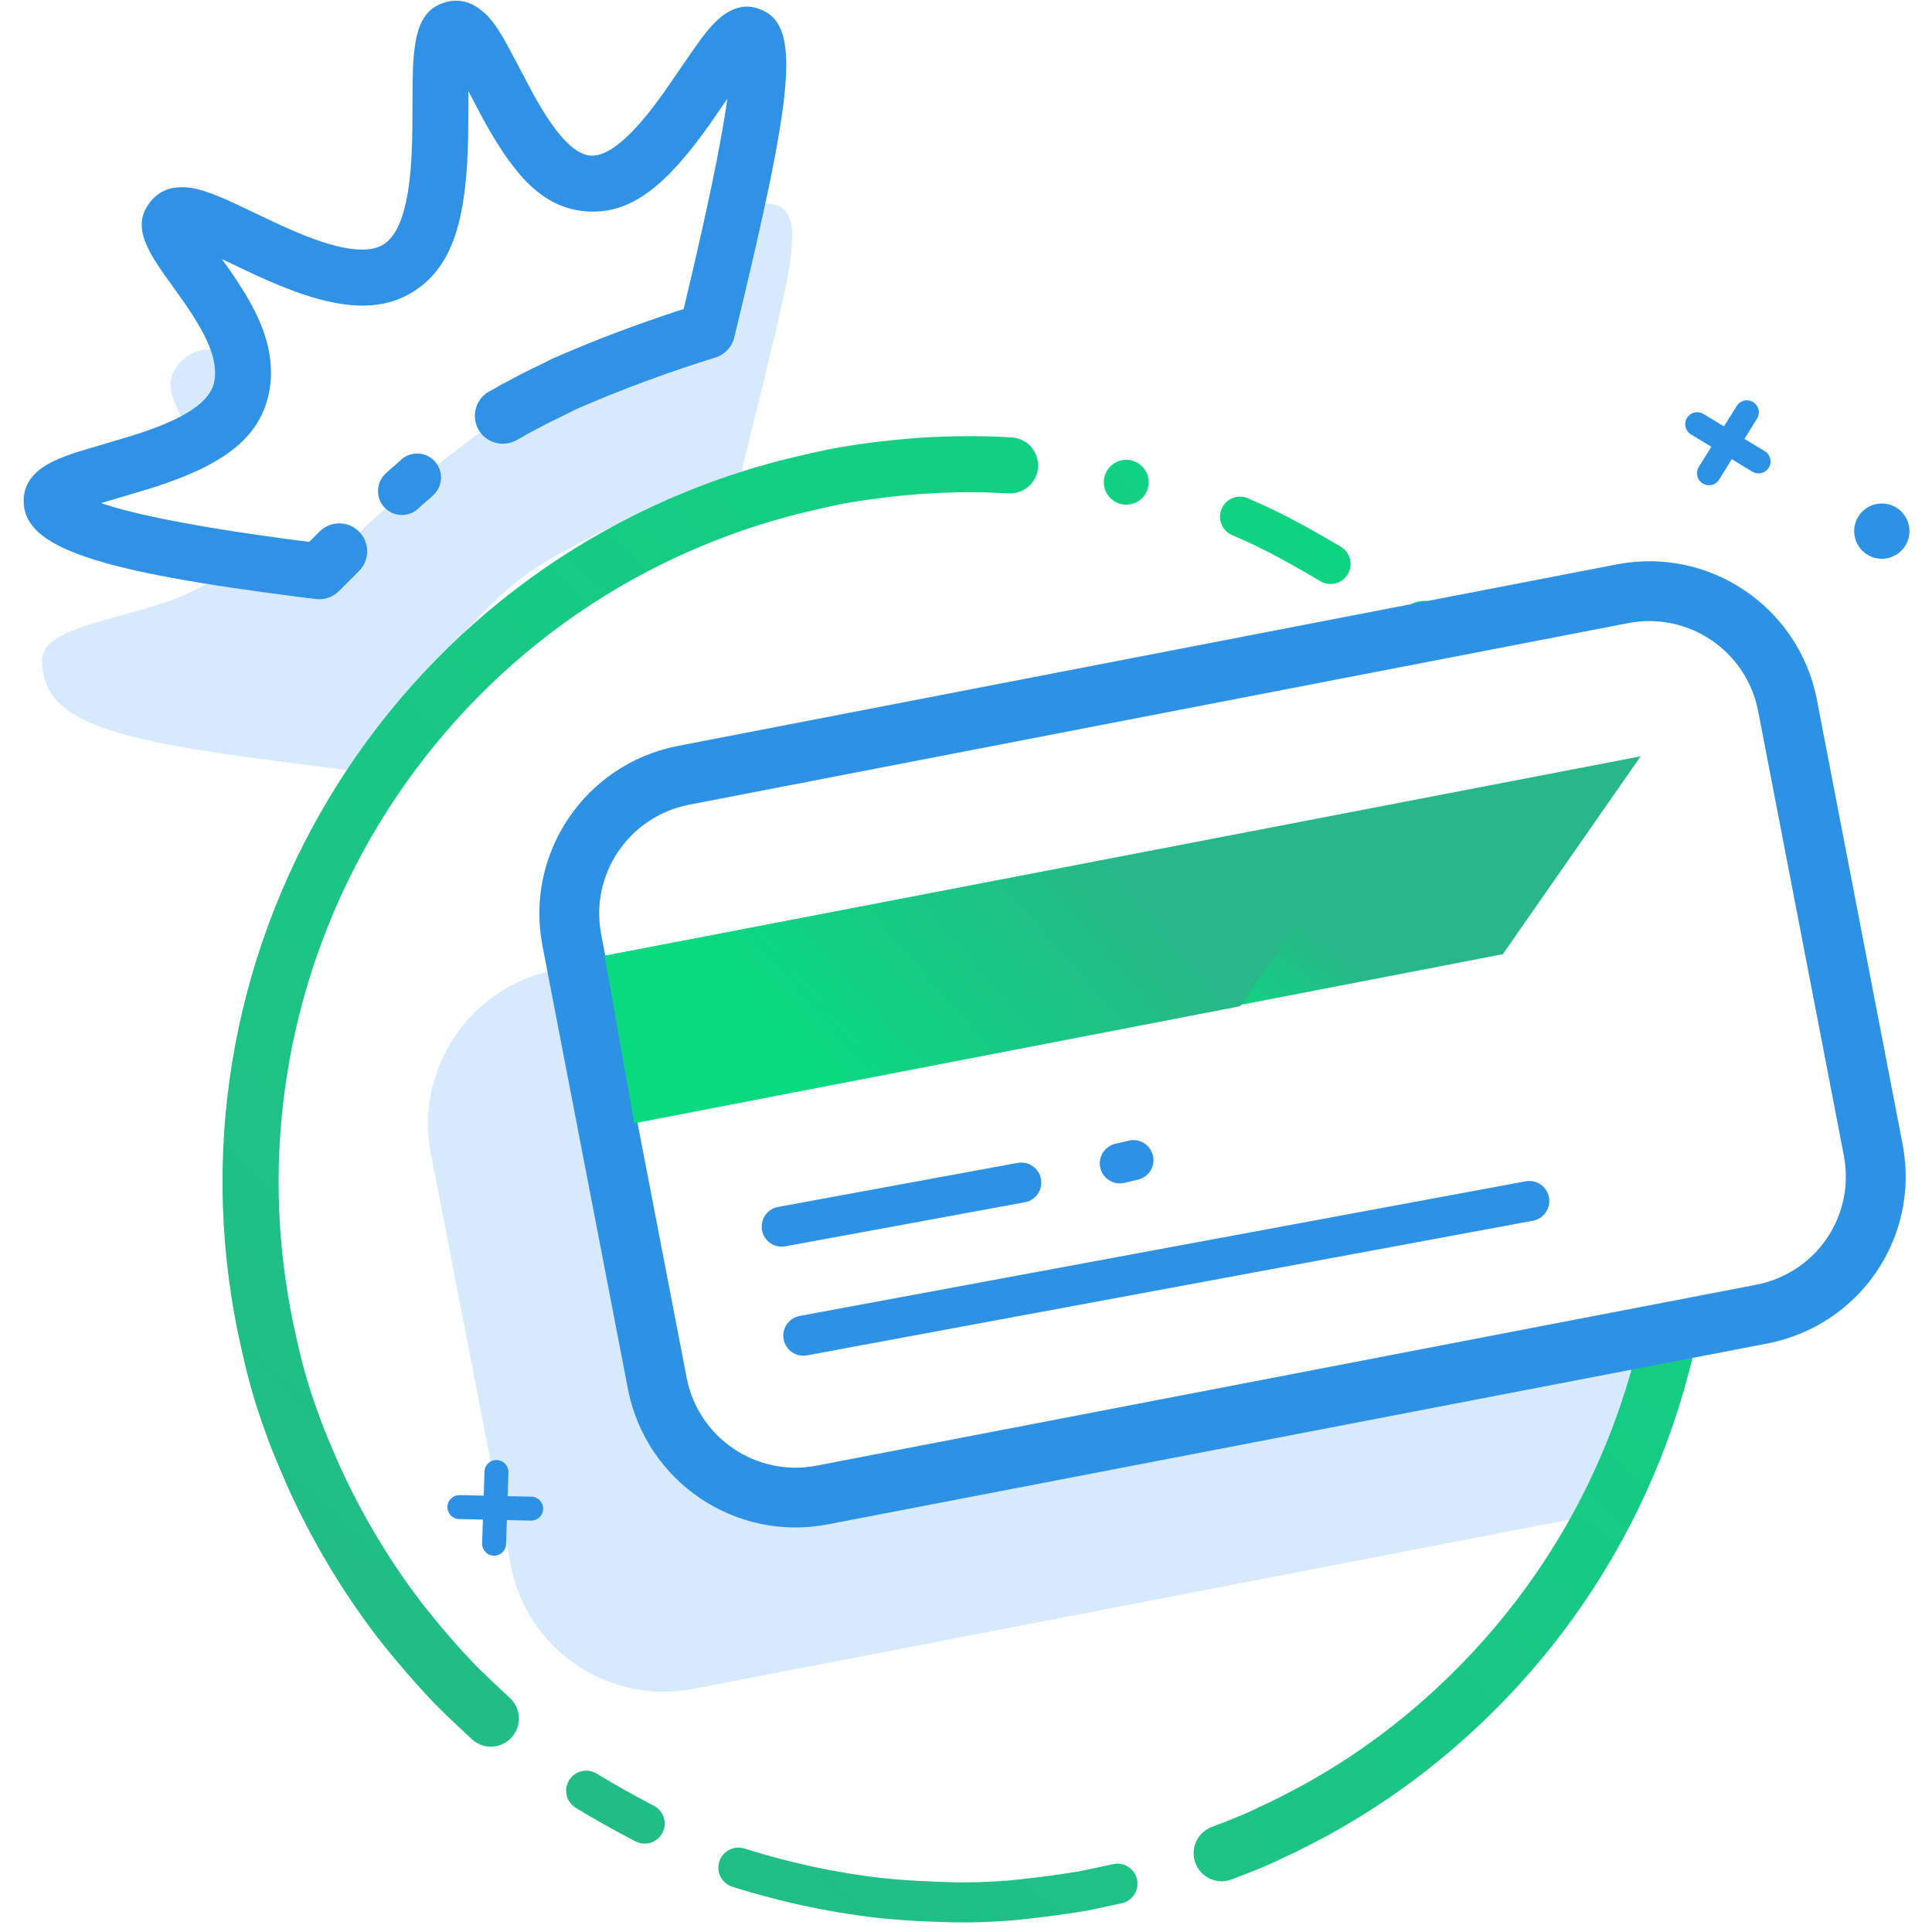
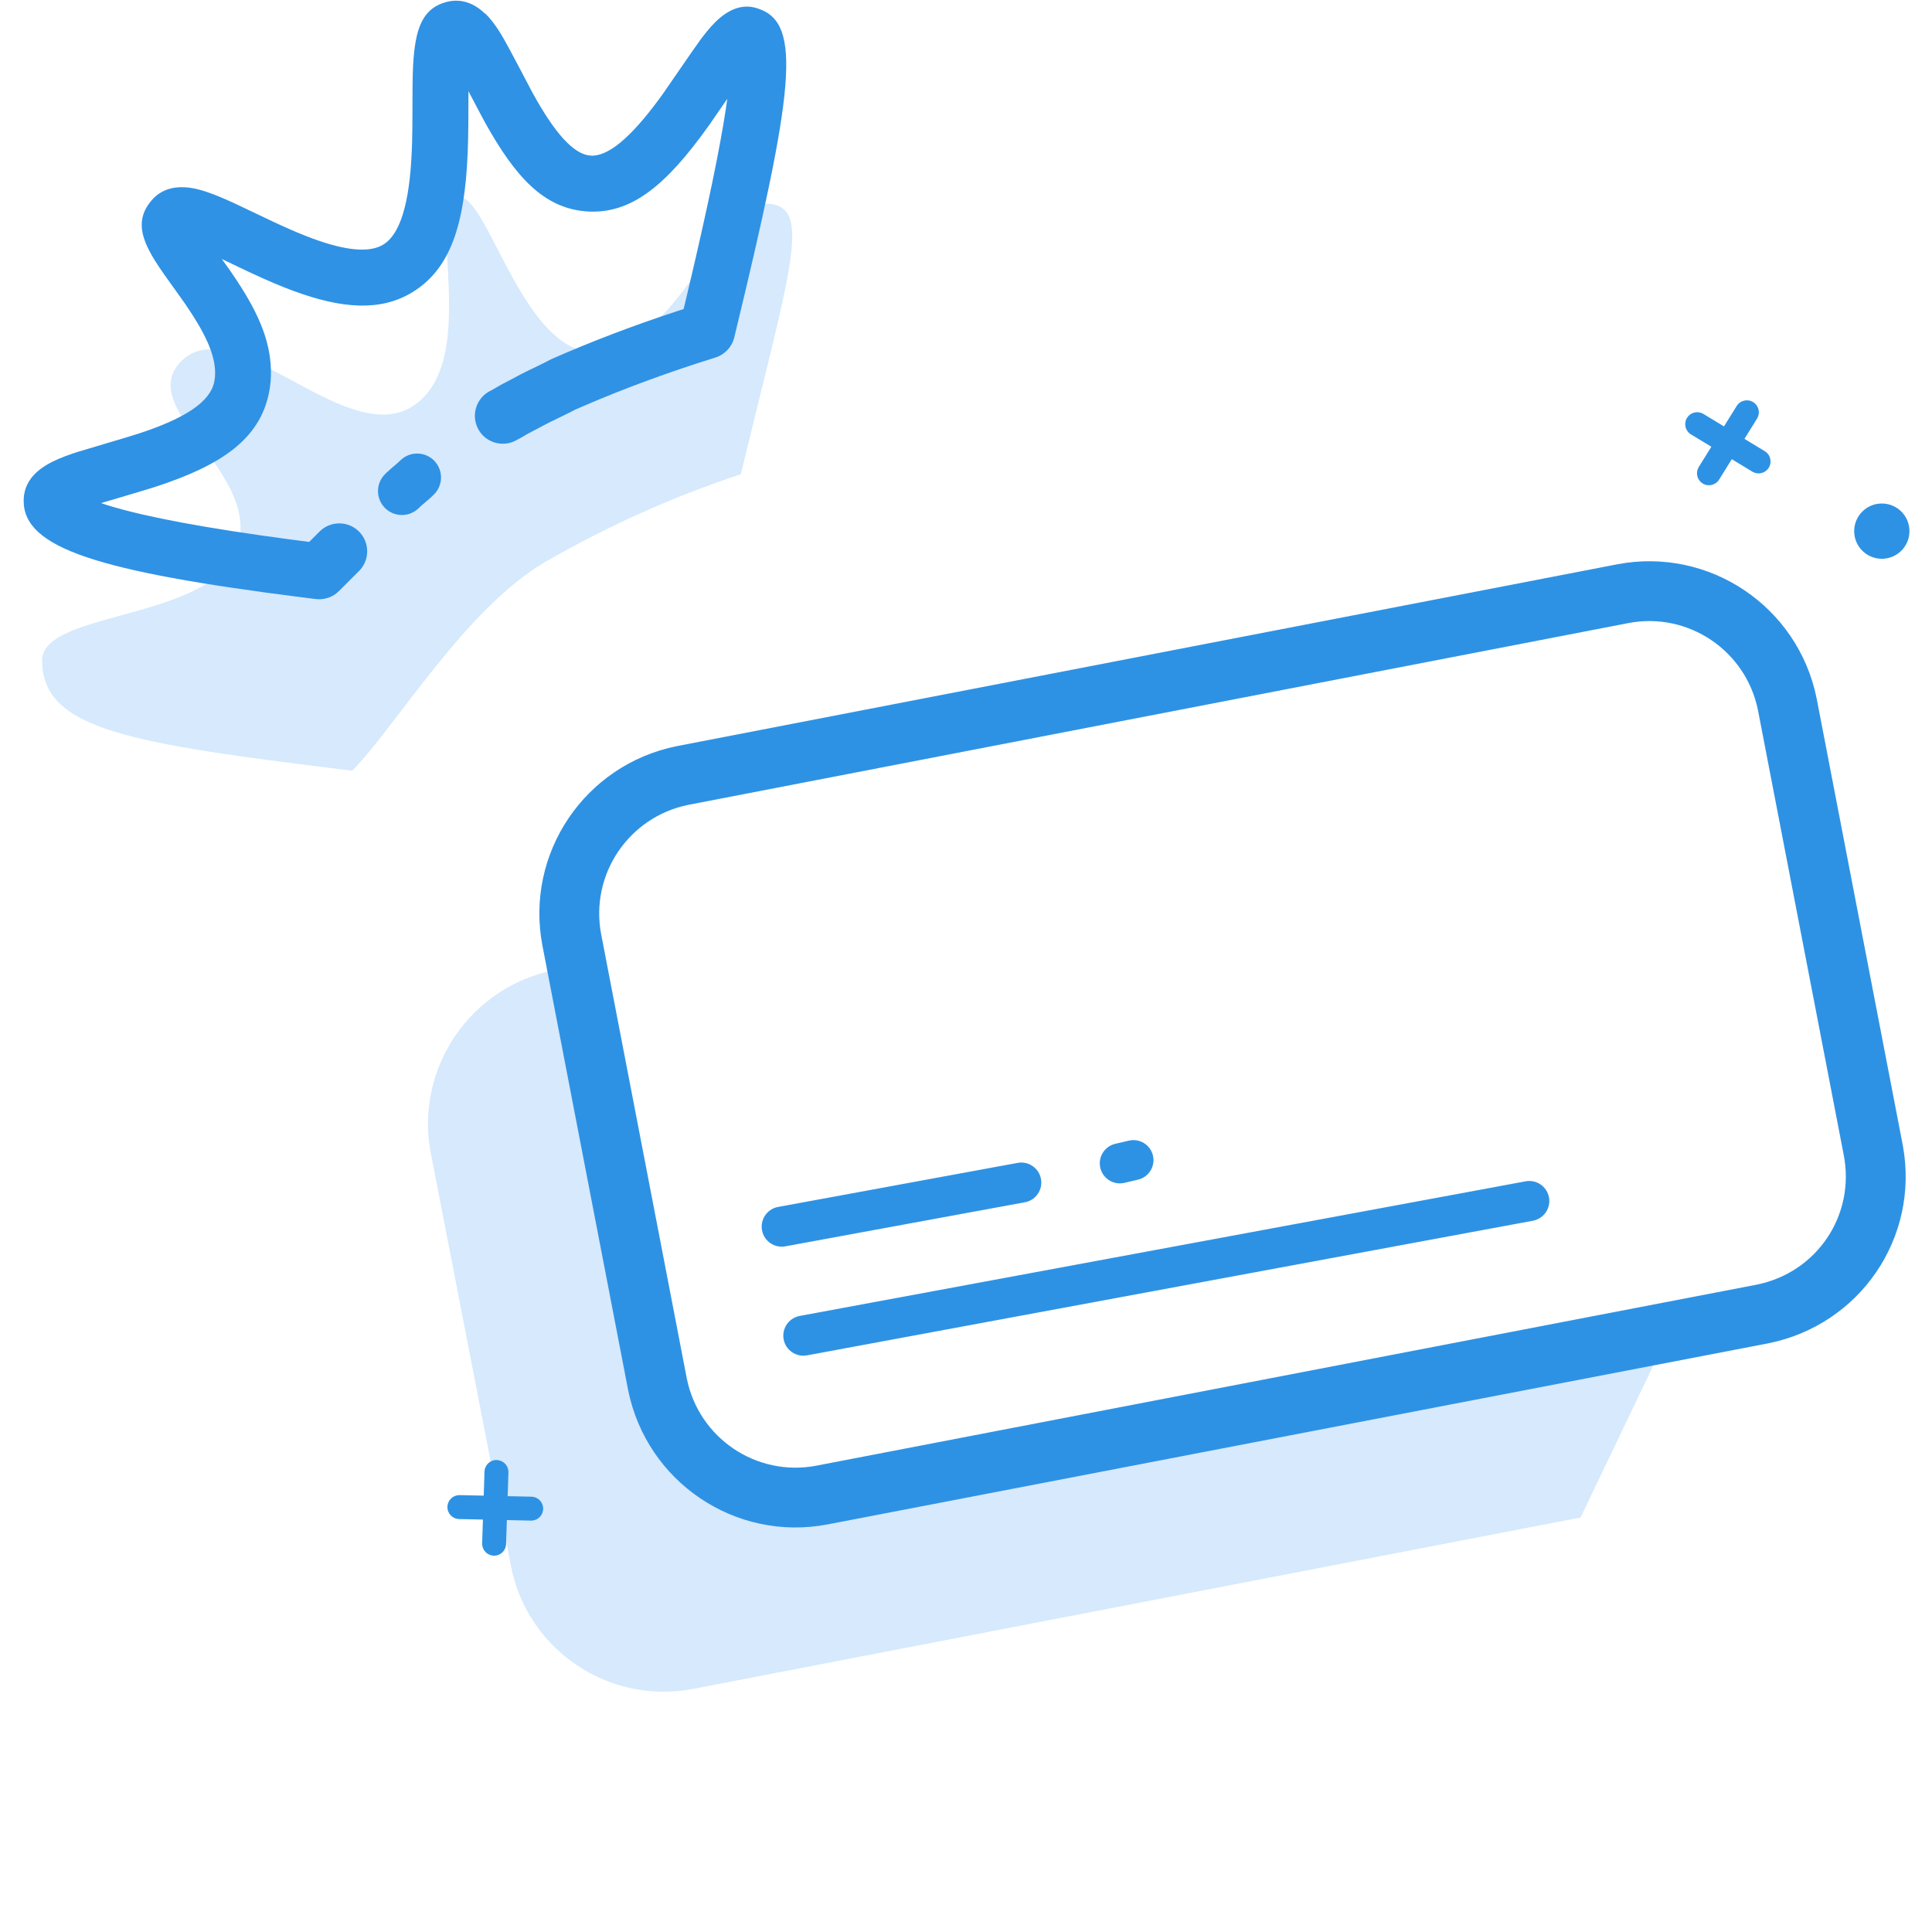
<svg xmlns="http://www.w3.org/2000/svg" xmlns:xlink="http://www.w3.org/1999/xlink" height="72" viewBox="0 0 72 72" width="72">
  <linearGradient id="aa">
    <stop offset="0" stop-color="#09d980" />
    <stop offset="1" stop-color="#27b788" />
  </linearGradient>
  <linearGradient id="b" x1="100%" x2="0%" xlink:href="#aa" y1=".311%" y2="99.689%" />
  <linearGradient id="cc" x1="81.38%" x2="18.504%" xlink:href="#aa" y1="39.252%" y2="60.795%" />
  <linearGradient id="d" x1="47.309%" x2="64.574%" xlink:href="#aa" y1="48.654%" y2="40.401%" />
  <linearGradient id="e" x1="19.327%" x2="73.998%" xlink:href="#aa" y1="58.498%" y2="39.192%" />
  <g fill="none" fill-rule="evenodd">
-     <path d="m0 0h72v72h-72z" />
    <g fill-rule="nonzero" transform="translate(.618)">
      <path d="m25.199 62.943 33.086-6.39 3.315-6.928c3.135-.597 2.12.269 1.523-2.867l-2.419-12.542c-.627-3.135-3.673-5.196-6.808-4.599l-33.862 6.54c-3.135.627-5.196 3.673-4.599 6.808l2.986 15.378c.597 3.135 3.643 5.196 6.778 4.599z" fill="#d6e9fd" />
      <path d="m17.898 54.411c.232.008.416.191.431.417l.001.043-.029.887.887.019c.246.005.442.209.436.456-.005.232-.186.418-.413.435l-.043.001-.897-.02-.029.896c-.008.246-.214.439-.46.431-.232-.008-.416-.191-.431-.417l-.001-.043.029-.886-.887-.019c-.246-.005-.442-.209-.436-.456.005-.232.186-.418.413-.435l.043-.001.897.019.029-.897c.008-.246.214-.439.46-.431z" fill="#2e92e4" />
      <path d="m26.99 17.674c2.06-8.51 2.807-10.332.478-10.063-1.075.119-3.255 5.763-6.062 5.524-2.658-.239-3.882-6.032-4.987-5.793-1.224.299.956 6.211-1.702 7.824-2.538 1.553-6.808-3.852-8.69-1.583-1.403 1.732 2.837 3.912 2.269 6.599-.627 2.986-7.316 2.508-7.346 4.419 0 2.628 3.344 3.106 11.556 4.121 1.583-1.583 4.181-6.002 7.167-7.764 2.329-1.344 4.778-2.449 7.316-3.285z" fill="#d6e9fd" />
-       <path d="m27.124 68.889c.471.147.896.271 1.287.372l.145.037c.952.252 1.993.459 3.05.61.796.114 1.644.18 2.669.218l.42.014c.692.027 1.451.005 2.258-.057.792-.077 1.571-.174 2.323-.291l.36-.058 1.234-.264c.403-.086.8.17.886.574.086.403-.17.8-.574.886l-1.254.269-.034.006c-.9.15-1.841.272-2.813.366-.788.061-1.527.085-2.211.069l-.226-.007c-1.262-.036-2.282-.108-3.25-.246-1.012-.145-2.01-.338-2.936-.571l-.275-.071c-.452-.113-.95-.256-1.505-.43-.394-.123-.613-.542-.49-.935.123-.394.542-.613.935-.49zm25.997-46.264c.506.411.926.779 1.31 1.154l.092.091.214.197c.415.389.79.785 1.437 1.498l.18.198c10.112 11.538 8.941 29.1-2.605 39.219-1.521 1.335-3.168 2.484-4.948 3.453l-.556.292c-.403.209-.678.344-.996.487l-.041.018-.176.087c-.438.21-.857.381-1.636.678l-.114.044c-.539.205-1.143-.065-1.349-.605-.205-.539.065-1.143.605-1.349l.488-.187c.522-.203.836-.336 1.16-.494l.109-.054.043-.02.168-.076c.348-.16.68-.33 1.31-.664 1.634-.889 3.153-1.949 4.558-3.182 10.679-9.358 11.761-25.6 2.422-36.257l-.475-.522c-.471-.512-.771-.82-1.11-1.132l-.103-.094-.038-.036c-.358-.358-.759-.712-1.264-1.122-.448-.364-.516-1.022-.152-1.47.364-.448 1.022-.516 1.47-.152zm-31.505 43.472c.662.403 1.393.813 2.136 1.2.366.19.508.641.318 1.007-.19.366-.641.508-1.007.318-.772-.401-1.532-.828-2.224-1.249-.352-.214-.464-.674-.25-1.026.214-.352.674-.464 1.026-.25zm15.472-49.795c.576.035 1.014.531.979 1.107-.035.576-.531 1.014-1.107.979-1.703-.105-3.482-.02-5.282.241l-.451.069c-.418.068-.801.146-1.405.287l-.646.153-.396.103c-13.23 3.548-21.347 16.895-18.418 30.321l.092.407c.177.808.398 1.594.669 2.367l.191.534c.162.444.349.889.714 1.728.829 1.829 1.861 3.553 3.065 5.131.675.859 1.336 1.627 2.007 2.325l.174.172c.275.27.567.546 1.114 1.057.422.394.445 1.055.051 1.477-.394.422-1.055.445-1.477.051l-.709-.666c-.246-.234-.434-.416-.645-.628-.736-.766-1.442-1.586-2.168-2.509-1.309-1.714-2.422-3.575-3.323-5.563l-.345-.802c-.23-.543-.369-.9-.513-1.315-.307-.836-.563-1.696-.768-2.57l-.074-.328c-3.439-14.647 5.37-29.333 19.833-33.212l.44-.114.613-.145c.747-.175 1.191-.264 1.739-.349 2.05-.32 4.089-.43 6.048-.309zm8.8 2.268c.682.292 1.324.602 1.907.922l.277.149c.329.18.672.378 1.275.733.355.209.474.667.265 1.022-.209.355-.667.474-1.022.265l-.512-.3c-.419-.244-.682-.391-.992-.556-.548-.302-1.146-.59-1.786-.864-.379-.162-.555-.601-.392-.98.162-.379.601-.555.98-.392zm-4.534-1.434c.462 0 .836.374.836.836s-.374.836-.836.836-.836-.374-.836-.836.374-.836.836-.836z" fill="url(#b)" />
      <path d="m65.063 48.968-35.057 6.778c-2.837.537-5.554-1.314-6.121-4.121l-3.195-16.573c-.537-2.807 1.314-5.554 4.151-6.092l35.057-6.778c2.837-.537 5.554 1.314 6.121 4.121l3.195 16.573c.537 2.807-1.314 5.554-4.151 6.092z" fill="#fff" stroke="#2e92e4" stroke-width="1.792" />
      <g transform="translate(.269 .019)">
-         <path d="m17.852 15.475c.179-.09.358-.209.537-.299l.508-.269c.388-.209.806-.388 1.194-.597 1.762-.776 3.553-1.433 5.375-2.001 2.06-8.51 2.21-10.81 1.583-11.019-.985-.358-3.225 5.763-6.032 5.524-2.658-.239-3.882-6.032-4.987-5.763-1.224.299.567 7.316-2.09 8.928-2.538 1.553-7.644-2.807-8.391-1.851-.687.806 3.135 3.643 2.568 6.301-.627 2.986-7.077 3.016-7.077 4.21 0 .717 1.792 1.612 9.974 2.628l.747-.747c1.188-1.13 2.103-1.962 2.745-2.493.712-.59 1.827-1.441 3.346-2.553z" fill="#fff" />
        <path d="m17.194.481c.2.193.383.436.577.751l.065.108c.223.373 1.024 1.916 1.12 2.093.84 1.532 1.537 2.291 2.149 2.346.649.055 1.497-.643 2.582-2.122l.153-.211c.175-.245 1.09-1.594 1.376-1.983l.026-.036c.259-.345.481-.597.71-.787.424-.352.905-.524 1.425-.335 1.649.55 1.319 3.082-.9 12.251-.086.356-.353.64-.702.749-1.706.531-3.324 1.124-4.878 1.791l-.352.153-.181.094c-.095.048-.202.1-.349.172l-.403.196c-.043.021-.081.041-.119.06l-.697.368-.297.171c-.068.038-.12.066-.183.098-.514.257-1.139.049-1.396-.465-.248-.496-.062-1.096.413-1.368l.132-.07.295-.17c.033-.019.061-.034.088-.048l.053-.027.622-.33c.067-.035.136-.069.218-.11l.612-.297c.068-.034.123-.062.178-.091l.065-.035c.024-.013.049-.025.074-.036 1.496-.659 3.046-1.249 4.668-1.781l.252-.082.207-.869c.703-2.98 1.148-5.137 1.369-6.61l.051-.355-.661.959-.024.034c-1.579 2.215-2.9 3.344-4.611 3.199-1.536-.138-2.586-1.251-3.722-3.292l-.146-.269-.482-.915-.005 1.248c-.003.408-.01.701-.023 1.026l-.003.07c-.112 2.595-.627 4.278-2.06 5.148-1.187.726-2.633.614-4.432-.05-.473-.174-.953-.38-1.529-.647l-.248-.116-.892-.426.296.413.09.131c.92 1.345 1.408 2.41 1.445 3.575.01.304-.016.605-.078.896-.36 1.716-1.791 2.678-4.209 3.469l-.265.083c-.158.049-.349.106-.55.166l-1.229.364.07.024c.063.021.13.042.199.064l.106.032c1.349.404 3.529.815 6.654 1.232l.727.095.386-.386c.392-.392 1.019-.406 1.427-.042l.044.042c.392.392.406 1.019.042 1.427l-.042.044-.747.747c-.227.227-.546.336-.864.297l-.474-.059c-7.636-.968-10.412-1.835-10.412-3.601 0-.608.342-1.032.857-1.34.266-.16.587-.294 1.012-.437l.193-.062c.418-.129 1.805-.531 2.218-.666 1.755-.574 2.665-1.186 2.82-1.922.027-.127.038-.259.034-.398-.021-.664-.375-1.432-1.089-2.476l-.122-.175-.649-.908c-.159-.225-.276-.399-.379-.564l-.034-.055c-.494-.815-.663-1.474-.152-2.123l.067-.082c.319-.369.756-.504 1.228-.478l.071.005c.306.026.63.117 1.018.266l.147.058c.2.081.418.177.681.3l1.327.631.289.134c.467.214.859.38 1.234.518 1.256.463 2.128.531 2.628.225.63-.382.979-1.526 1.063-3.46l.012-.321c.01-.341.014-.702.015-1.293l.003-.741c.006-.673.021-1.03.064-1.397l.006-.05c.118-.955.403-1.588 1.221-1.787.546-.133 1.021.066 1.409.44zm-1.906 16.663c.348.348.348.913 0 1.261l-.063.062c-.062.06-.126.115-.223.198l-.182.156c-.033.029-.058.052-.081.075l-.017.017c-.348.348-.913.348-1.261 0-.348-.348-.348-.913 0-1.261l.063-.062c.052-.05.105-.097.177-.159l.202-.172c.056-.049.091-.08.125-.115.348-.348.913-.348 1.261 0z" fill="#2f92e5" />
      </g>
      <path d="m59.66 21.028c3.429-.65 6.732 1.582 7.422 4.995l3.216 16.681c.62 3.422-1.6 6.674-5.023 7.359l-35.06 6.749c-3.429.65-6.732-1.582-7.424-5.005l-3.196-16.576c-.65-3.429 1.582-6.732 5.005-7.424zm5.236 5.437c-.448-2.218-2.594-3.668-4.817-3.247l-35.047 6.777c-2.218.448-3.668 2.594-3.247 4.818l3.193 16.563c.448 2.218 2.594 3.668 4.818 3.247l35.049-6.747c2.248-.45 3.691-2.592 3.245-4.847zm-7.788 18.157c.072.389-.172.764-.55.86l-.048.011-27.054 5.017c-.405.075-.795-.193-.87-.598-.072-.389.172-.764.55-.86l.048-.011 27.054-5.017c.405-.075.795.193.87.598zm-18.932-.686c.072.389-.173.764-.551.859l-.048.01-8.928 1.642c-.405.075-.795-.194-.869-.599-.072-.389.173-.764.551-.859l.048-.01 8.928-1.642c.405-.075.795.194.869.599zm4.173-.872c.091.385-.135.771-.508.885l-.047.013-.508.119c-.401.094-.803-.154-.898-.556-.091-.385.135-.771.508-.885l.047-.013.508-.119c.401-.094.803.154.898.556z" fill="#2e92e4" />
      <path d="m21.914 35.62 43.209-8.361 1.194 6.211-43.209 8.331z" fill="url(#c)" />
-       <path d="m55.388 35.56-32.28 6.241-1.194-6.181 38.61-7.435z" fill="url(#d)" />
-       <path d="m45.594 37.501-22.575 4.36-1.105-6.241 28.816-5.524z" fill="url(#e)" />
      <g fill="#2e92e4">
        <path d="m64.719 14.986c.197.122.265.373.164.577l-.021.038-.469.754.758.46c.211.128.278.402.15.613-.12.198-.37.269-.575.171l-.038-.021-.767-.465-.473.761c-.13.209-.405.273-.614.143-.197-.122-.265-.373-.164-.577l.021-.038.468-.753-.759-.46c-.211-.128-.278-.402-.15-.613.12-.198.37-.269.575-.171l.038.021.767.465.474-.762c.13-.209.405-.273.614-.143z" />
        <path d="m69.512 18.764c-.569 0-1.03.461-1.03 1.03s.461 1.03 1.03 1.03c.569 0 1.03-.461 1.03-1.03s-.461-1.03-1.03-1.03z" />
      </g>
    </g>
  </g>
</svg>